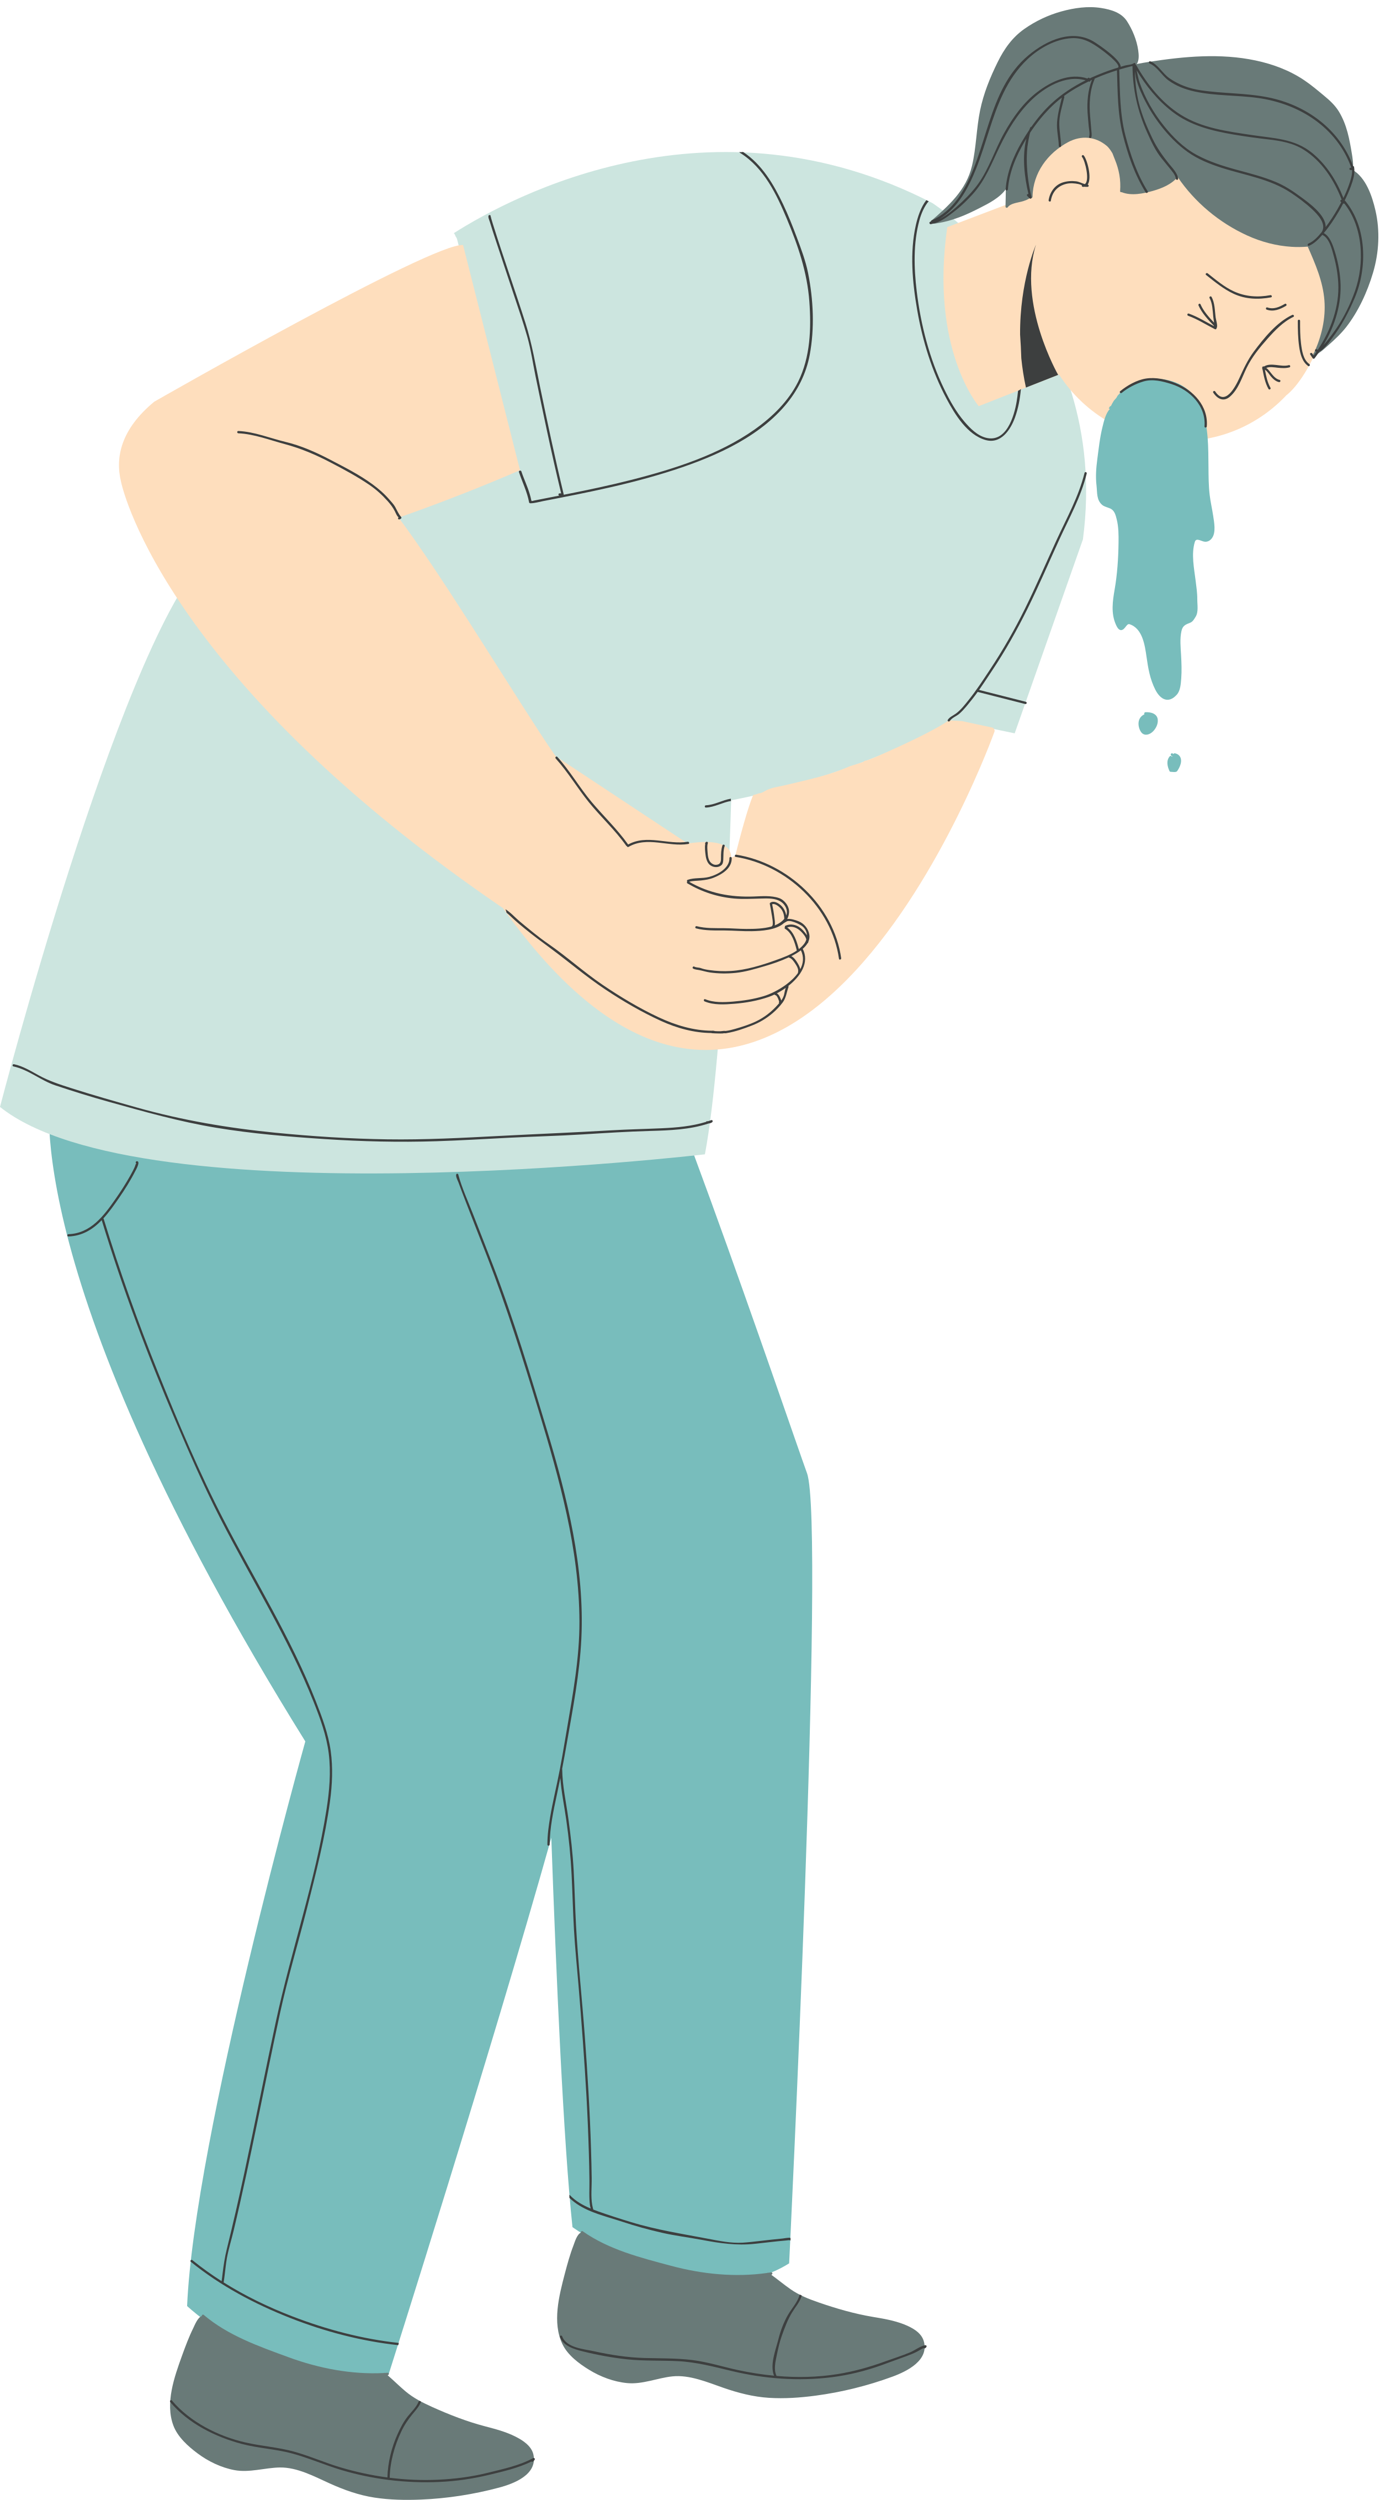
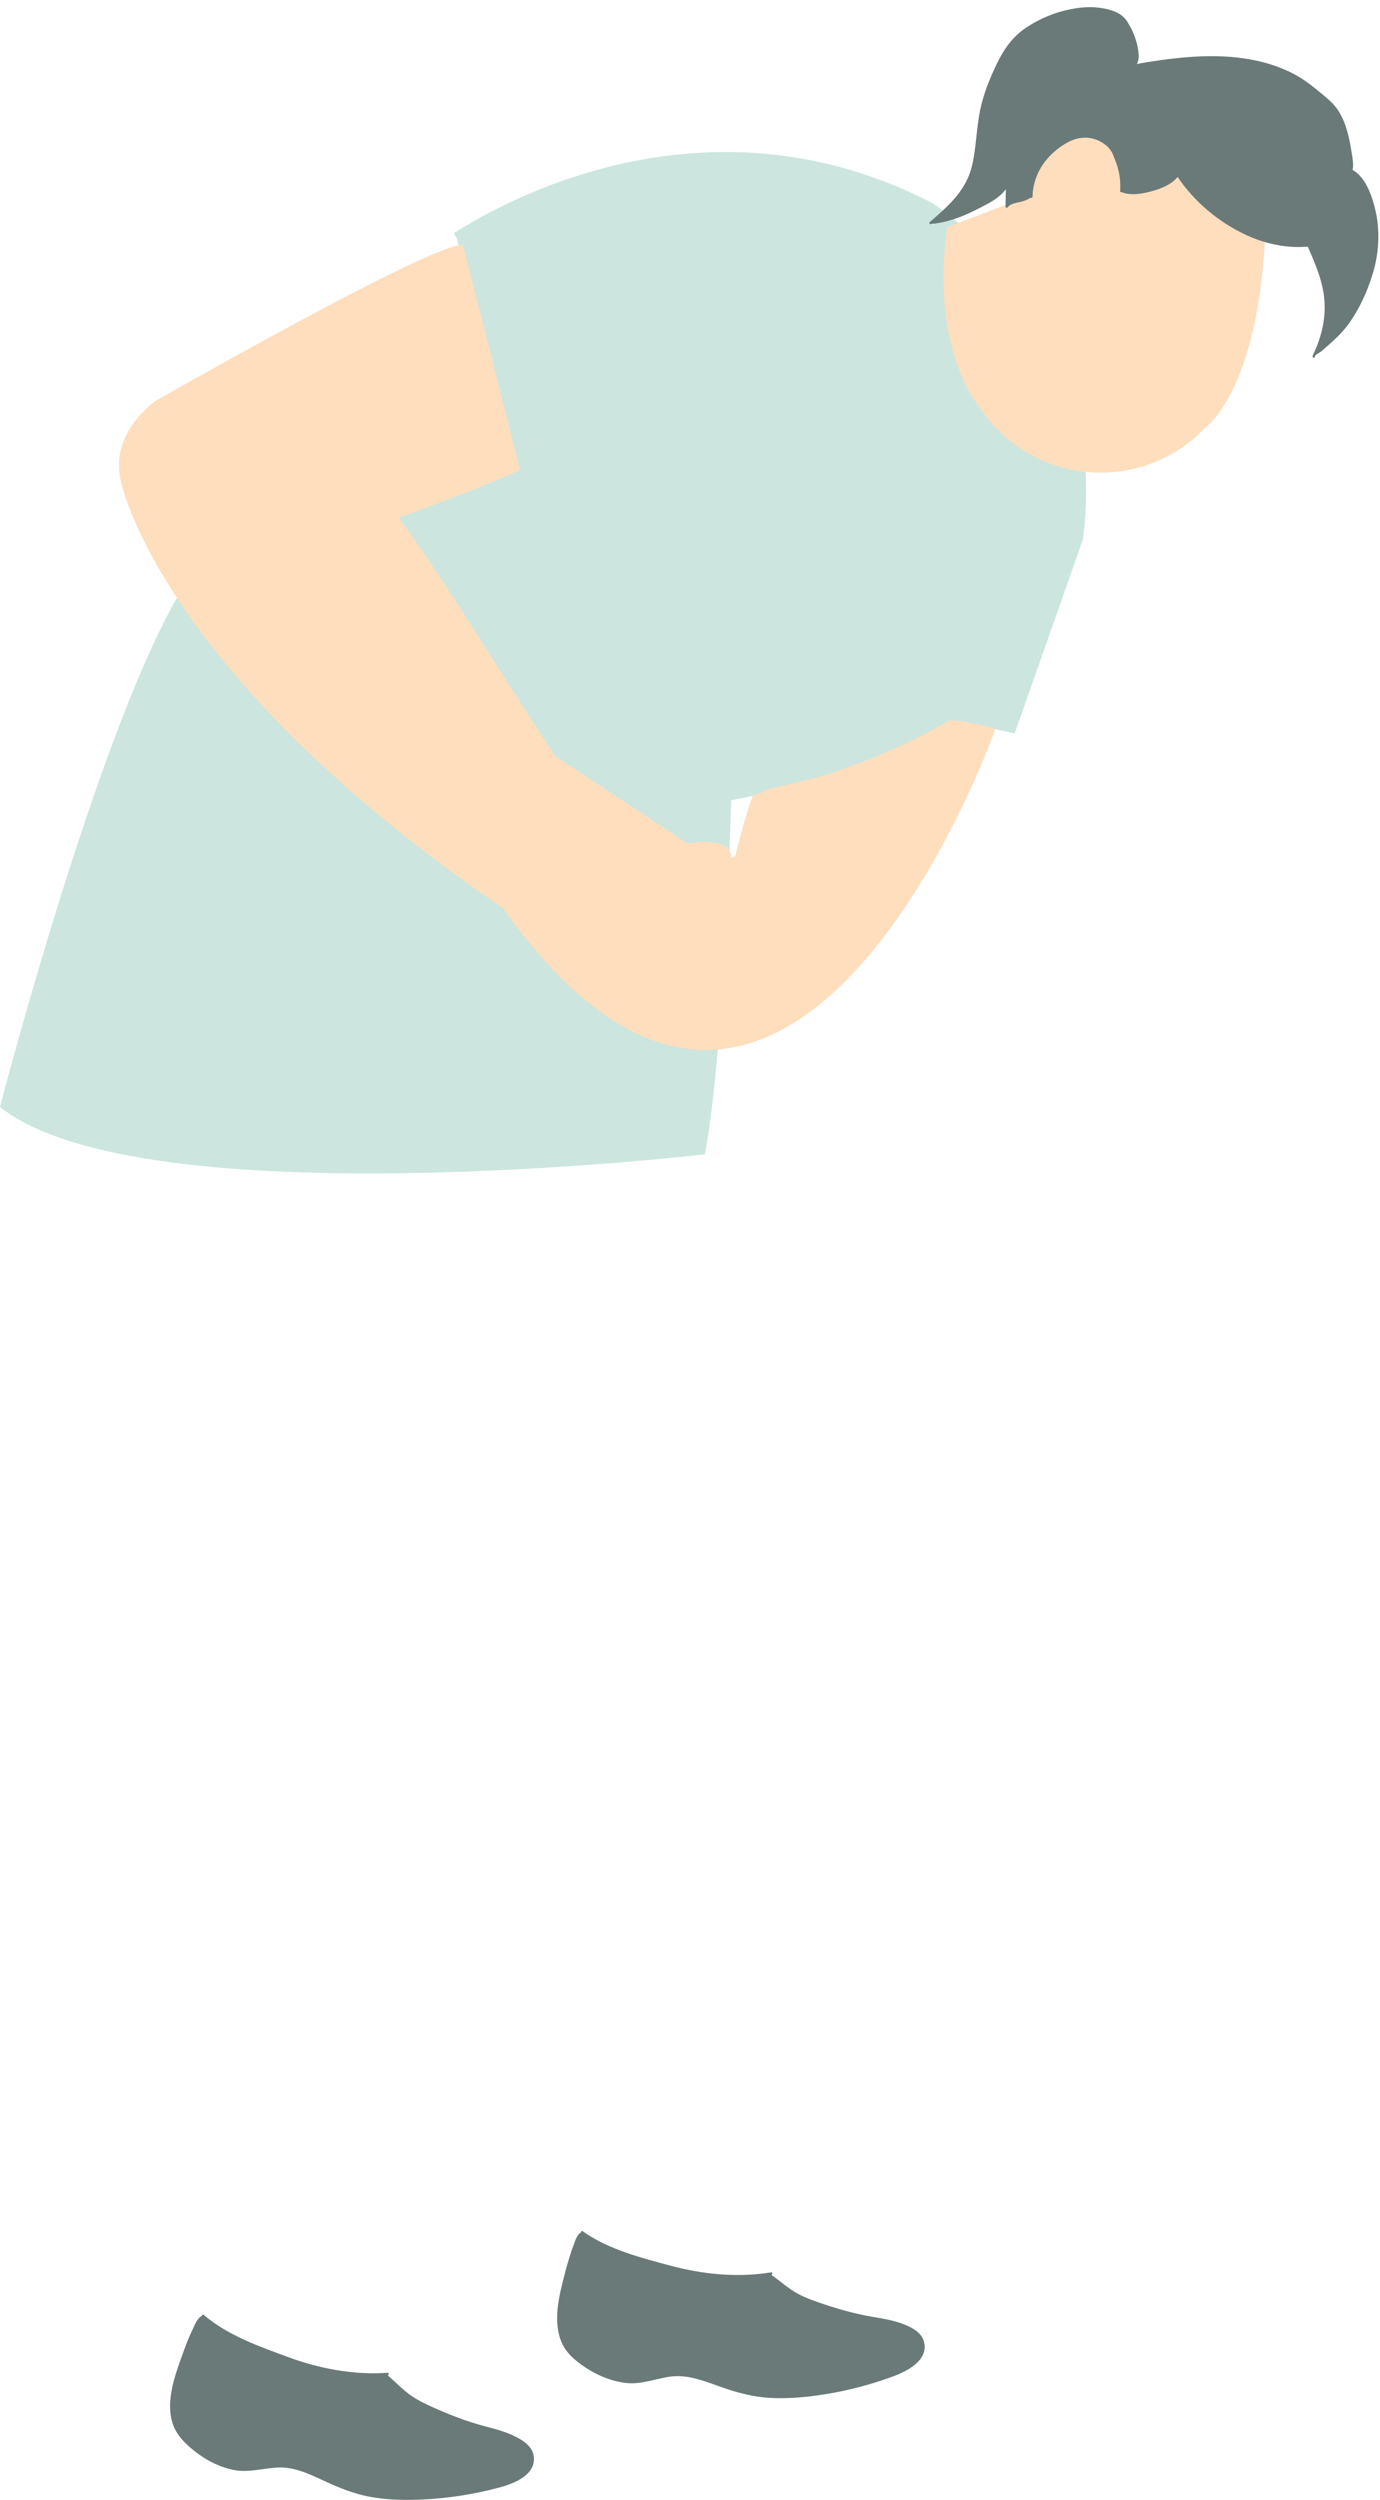
<svg xmlns="http://www.w3.org/2000/svg" height="490.2" preserveAspectRatio="xMidYMid meet" version="1.0" viewBox="0.0 -1.4 270.7 490.2" width="270.7" zoomAndPan="magnify">
  <g id="change1_1">
-     <path d="M154.798,442.381c-17.299,10.942-42.502-7.101-42.502-7.101c-1.773-16.759-3.204-49.508-4.15-76.346 C96.36,400.851,76.213,464.217,76.213,464.217c-19.926,4.771-39.51-13.463-39.51-13.463c1.391-32.913,23.187-110.709,23.187-110.709 C3.132,248.867,9.843,213.168,9.843,213.168l25.682-5.238c-3.876-6.57-6.207-10.587-6.207-10.587l39.67-18.092l43.255,0.34 c0,0,0,0,6.271,4.776s36.168,93.113,39.789,103.091C161.924,297.438,154.798,442.381,154.798,442.381z" fill="#78BDBC" />
-   </g>
+     </g>
  <g id="change2_1">
    <path d="M212.425,104.361l-13.383,38.028l-11.437-2.386c0,0-21.772,11.333-44.18,15.509 c0,0-1.333,49.185-5.151,69.42c0,0-110.535,12.954-138.274-9.293c0,0,22.913-88.306,39.817-107.189 c16.906-18.884,16.906-18.884,16.906-18.884l26.286-39.075c0.104,0.266,0.205,0.531,0.3,0.799c0.355,1.007,1.338,1.381,2.165,1.184 c0.998,0.407,2.343-0.356,2.467-1.548c0.055-0.045,0.103-0.097,0.151-0.148c0.104-0.014,0.208-0.036,0.309-0.067 c0.957,0.122,1.984-0.43,1.94-1.676c-0.042-1.186-0.368-2.31-0.66-3.451c-0.065-0.257-0.177-0.469-0.317-0.646 c-0.076-0.252-0.192-0.459-0.333-0.628c11.53-7.332,50.645-28.179,93.852-5.9C182.884,38.409,218.156,60.963,212.425,104.361z" fill="#CCE5DF" />
  </g>
  <g id="change3_1">
-     <path d="M195.062,142.089c0,0-40.429,113.261-96.419,34.56c-0.001,0-0.001-0.001-0.001-0.001 c-1.675-1.145-3.321-2.288-4.931-3.425C30.826,128.77,23.755,93.118,23.755,93.118l0,0c-1.18-4.767-0.095-10.301,6.494-15.75 c0,0,54.725-31.317,60.587-30.72l11.168,44.142c0,0-10.705,4.736-23.811,9.302c8.167,10.969,18.578,28.134,27.837,42.391 c0.971,1.493,1.96,2.955,2.95,4.374l25.916,17.136c2.88-0.447,5.618-0.458,7.167,0.413c0.931,0.523,1.387,1.31,1.36,2.349 c0.252-0.105,0.513-0.199,0.78-0.285c0.927-3.678,2.482-9.554,3.542-11.985c0.346-0.063,0.692-0.17,1.031-0.311 c0.373-0.027,0.764-0.151,1.161-0.402c1.165-0.74,2.647-0.885,3.974-1.196c1.713-0.401,3.428-0.801,5.134-1.228 c2.594-0.648,5.224-1.424,7.688-2.522c0.924-0.277,1.783-0.549,2.545-0.812c0.001,0,0.132-0.094,0.326-0.229 c0.546-0.108,1.079-0.286,1.57-0.542c-0.017,0.021-0.032,0.04-0.051,0.062c0,0,10.88-4.607,14.99-7.451c0,0,1.142,0.023,2.611,0.137 c2.004,0.427,4.004,0.868,6.011,1.284C195.043,141.507,195.178,141.777,195.062,142.089z M221.699,18.194 c-0.329,1.424-2.735,4.398-5.491,7.438c-7.676-4.571-12.994,5.339-12.994,5.339c-1.104,2.207-1.305,4.208-1.037,5.938l-16.358,6.222 c-3.455,23.961,6.168,35.106,6.168,35.106l15.752-6.202c5.056,7.841,13.86,13.036,23.885,13.036c8.186,0,15.556-3.465,20.74-9.004 l0.005,0.003c0,0,11.198-7.853,11.742-42.652S222.516,14.659,221.699,18.194z" fill="#FEDEBD" />
+     <path d="M195.062,142.089c0,0-40.429,113.261-96.419,34.56c-0.001,0-0.001-0.001-0.001-0.001 c-1.675-1.145-3.321-2.288-4.931-3.425C30.826,128.77,23.755,93.118,23.755,93.118l0,0c-1.18-4.767-0.095-10.301,6.494-15.75 c0,0,54.725-31.317,60.587-30.72l11.168,44.142c0,0-10.705,4.736-23.811,9.302c8.167,10.969,18.578,28.134,27.837,42.391 c0.971,1.493,1.96,2.955,2.95,4.374l25.916,17.136c2.88-0.447,5.618-0.458,7.167,0.413c0.931,0.523,1.387,1.31,1.36,2.349 c0.252-0.105,0.513-0.199,0.78-0.285c0.927-3.678,2.482-9.554,3.542-11.985c0.346-0.063,0.692-0.17,1.031-0.311 c0.373-0.027,0.764-0.151,1.161-0.402c1.165-0.74,2.647-0.885,3.974-1.196c1.713-0.401,3.428-0.801,5.134-1.228 c2.594-0.648,5.224-1.424,7.688-2.522c0.924-0.277,1.783-0.549,2.545-0.812c0.001,0,0.132-0.094,0.326-0.229 c0.546-0.108,1.079-0.286,1.57-0.542c-0.017,0.021-0.032,0.04-0.051,0.062c0,0,10.88-4.607,14.99-7.451c0,0,1.142,0.023,2.611,0.137 c2.004,0.427,4.004,0.868,6.011,1.284C195.043,141.507,195.178,141.777,195.062,142.089z M221.699,18.194 c-0.329,1.424-2.735,4.398-5.491,7.438c-7.676-4.571-12.994,5.339-12.994,5.339c-1.104,2.207-1.305,4.208-1.037,5.938l-16.358,6.222 c-3.455,23.961,6.168,35.106,6.168,35.106c5.056,7.841,13.86,13.036,23.885,13.036c8.186,0,15.556-3.465,20.74-9.004 l0.005,0.003c0,0,11.198-7.853,11.742-42.652S222.516,14.659,221.699,18.194z" fill="#FEDEBD" />
  </g>
  <g id="change1_2">
-     <path d="M227.109,139.725c0.084,0.908-0.452,1.91-1.148,2.477c-0.68,0.545-1.614,0.707-2.16-0.115 c-0.395-0.597-0.582-1.443-0.405-2.145c0.161-0.619,0.552-1.035,1.091-1.279c-0.016-0.03-0.026-0.062-0.031-0.094 c-0.03-0.165,0.068-0.321,0.251-0.327C225.739,138.202,227.001,138.502,227.109,139.725z M230.488,146.306 c-0.116-0.025-0.229,0.016-0.293,0.119c-0.005,0.005-0.009,0.016-0.016,0.021c-0.067-0.057-0.15-0.123-0.212-0.139 c-0.322-0.094-0.457,0.41-0.135,0.498c0.057,0.016,0.094,0.053,0.135,0.089c-0.031,0.026-0.063,0.047-0.088,0.073 c-0.005-0.005-0.01-0.016-0.017-0.021c-0.078-0.135-0.296-0.182-0.403-0.052c-0.734,0.842-0.476,1.984-0.044,2.909 c0.035,0.084,0.142,0.13,0.225,0.13c0.306,0,1.054,0.156,1.263-0.13c0.321-0.441,0.56-0.924,0.701-1.449 C231.863,147.397,231.496,146.519,230.488,146.306z M237.967,99.685c-0.201-1.335-0.509-2.649-0.674-3.995 c-0.221-1.834-0.226-3.699-0.239-5.549c-0.042-3.787,0.03-7.772-1.319-11.377c-2.584-6.895-12.136-7.727-16.528-2.559 c-0.092,0.219-0.222,0.425-0.396,0.604c-0.105,0.11-0.208,0.222-0.305,0.339c-0.222,0.344-0.426,0.705-0.606,1.09h-0.143 c-0.087,0.141-0.175,0.283-0.26,0.427c0.04,0.054,0.103,0.092,0.189,0.093c-0.004,0.021-0.004,0.041,0,0.058 c-0.831,0.878-1.169,2.503-1.414,3.465c-0.524,2.087-0.747,4.244-1.028,6.378c-0.228,1.709-0.358,3.444-0.15,5.164 c0.16,1.34-0.041,2.815,1.122,3.787c0.416,0.343,1.054,0.473,1.539,0.681c0.85,0.363,1.085,1.277,1.286,2.088 c0.391,1.517,0.391,3.143,0.37,4.696c-0.041,2.997-0.249,6.157-0.765,9.106c-0.394,2.292-0.737,4.636,0.225,6.842 c0.17,0.391,0.519,1.164,1.07,1.123c0.768-0.063,1.044-1.341,1.616-1.159c2.56,0.821,3.013,4.11,3.34,6.375 c0.325,2.281,0.669,4.369,1.72,6.452c0.996,1.975,2.618,2.812,4.243,0.972c0.698-0.785,0.77-2.156,0.848-3.143 c0.118-1.486,0.051-3.028-0.026-4.521c-0.085-1.6-0.276-3.21,0.072-4.795c0.245-1.105,0.857-1.284,1.735-1.637 c0.5-0.201,0.768-0.727,1.039-1.152c0.604-0.962,0.322-2.39,0.329-3.461c0.009-1.204-0.177-2.42-0.323-3.609 c-0.297-2.416-0.89-5.215-0.161-7.6c0.281-0.93,1.235-0.104,1.995-0.047c0.561,0.036,1.024-0.25,1.351-0.681 C238.581,103.004,238.154,100.962,237.967,99.685z" fill="#78BDBC" />
-   </g>
+     </g>
  <g id="change4_1">
    <path d="M104.64,479.903c0.81,3.879-3.766,5.651-6.715,6.442c-4.992,1.338-10.218,2.148-15.376,2.358 c-3.038,0.125-6.103,0.067-9.109-0.394c-3.1-0.479-5.937-1.5-8.782-2.782c-3.02-1.366-6.344-3.164-9.745-3.119 c-2.975,0.045-5.982,1.068-8.952,0.511c-2.595-0.494-5.097-1.701-7.208-3.276c-1.853-1.382-3.911-3.221-4.743-5.457 c-1.646-4.412,0.188-9.517,1.713-13.748c0.658-1.813,1.338-3.639,2.192-5.37c0.318-0.647,0.85-2.063,1.678-2.357 c-0.054-0.174,0.201-0.371,0.38-0.215c4.769,4.054,10.863,6.184,16.656,8.304c5.928,2.173,12.308,3.408,18.643,3.088 c0.063-0.041,0.144-0.055,0.22-0.015c0.188-0.009,0.375-0.021,0.563-0.036c0.192-0.013,0.3,0.256,0.157,0.38 c-0.054,0.05-0.108,0.091-0.161,0.118c1.181,1.015,2.277,2.124,3.471,3.125c1.606,1.352,3.343,2.221,5.245,3.081 c3.377,1.52,6.804,2.857,10.388,3.797c2.013,0.528,4.076,1.065,5.946,2.009C102.551,477.075,104.277,478.186,104.64,479.903z M177.344,454.35c-1.949-0.773-4.05-1.122-6.104-1.466c-3.655-0.612-7.187-1.636-10.688-2.848c-1.972-0.685-3.778-1.392-5.499-2.594 c-1.281-0.89-2.473-1.896-3.739-2.801c0.049-0.03,0.101-0.078,0.148-0.132c0.131-0.137,0.002-0.395-0.189-0.363 c-0.186,0.03-0.372,0.061-0.558,0.086c-0.079-0.033-0.159-0.012-0.218,0.033c-6.281,0.892-12.745,0.237-18.845-1.396 c-5.961-1.591-12.222-3.162-17.335-6.771c-0.194-0.139-0.43,0.08-0.361,0.249c-0.796,0.368-1.2,1.825-1.458,2.499 c-0.695,1.801-1.208,3.682-1.7,5.545c-1.137,4.352-2.505,9.601-0.468,13.848c1.03,2.15,3.245,3.797,5.214,5.007 c2.246,1.379,4.844,2.358,7.474,2.614c3.009,0.289,5.911-1.002,8.869-1.315c3.382-0.35,6.855,1.142,9.985,2.229 c2.949,1.021,5.867,1.781,8.998,1.978c3.034,0.19,6.094-0.028,9.106-0.427c5.12-0.675,10.25-1.95,15.104-3.733 c2.864-1.055,7.262-3.23,6.107-7.021C180.672,455.895,178.853,454.943,177.344,454.35z M269.803,39.844 c-0.646-2.798-1.864-6.439-4.504-7.951c0.309-0.713-0.048-2.708-0.096-3.016c-0.481-2.938-0.983-5.784-2.548-8.375 c-0.757-1.248-1.806-2.211-2.924-3.131c-1.281-1.065-2.548-2.133-3.931-3.063c-2.875-1.927-6.122-3.131-9.492-3.849 c-6.88-1.459-14.021-0.804-20.905,0.271c-0.808,0.125-1.613,0.264-2.417,0.428c0.502-0.732,0.4-1.869,0.28-2.721 c-0.285-1.984-1.119-4.011-2.201-5.684c-1.108-1.699-3.127-2.273-5.044-2.581c-2.608-0.419-5.315-0.024-7.84,0.674 c-2.583,0.718-5.067,1.894-7.255,3.435c-2.374,1.67-3.959,3.925-5.23,6.507c-1.492,3.029-2.754,6.122-3.438,9.435 c-0.742,3.603-0.742,7.302-1.591,10.891c-1.137,4.835-4.646,7.874-8.234,10.996c-0.016,0.009-0.035,0.023-0.049,0.039v0.004 c-0.111,0.092-0.096,0.213-0.025,0.299c0.011,0.014,0.021,0.028,0.03,0.039c0.066,0.081,0.172,0.116,0.283,0.039 c0.25-0.174,0.482-0.053,0.737-0.092c0.545-0.077,1.083-0.183,1.623-0.293c1.127-0.241,2.222-0.607,3.3-1.007 c1.354-0.51,2.668-1.16,3.954-1.812c1.651-0.833,3.854-1.97,5.019-3.636c-0.024,1.089-0.028,2.183-0.063,3.261 c0,0.028,0.006,0.058,0.011,0.082c-0.105,0.241,0.273,0.438,0.438,0.197c0.516-0.756,1.881-0.876,2.702-1.102 c0.61-0.169,1.242-0.372,1.737-0.771c0.136,0.12,0.405,0.058,0.41-0.174c0.082-4.671,2.968-8.572,7.004-10.725 c2.533-1.344,5.307-1.123,7.519,0.713c0.48,0.399,0.838,0.958,1.165,1.503c0.179,0.453,0.327,0.872,0.462,1.188 c0.833,2.01,1.194,4.013,1.031,6.199c-0.016,0.192,0.167,0.264,0.313,0.217c0.01,0.005,0.016,0.009,0.023,0.014 c1.89,0.751,4.214,0.266,6.094-0.264c1.724-0.486,3.688-1.287,4.85-2.732c3.371,4.98,8.198,8.993,13.665,11.483 c2.74,1.247,5.684,2.023,8.689,2.215c1,0.063,2.084,0.058,3.173-0.039c1.488,3.406,2.973,6.777,3.267,10.529 c0.282,3.568-0.556,7.09-2.044,10.312c-0.1,0.054-0.14,0.164-0.12,0.26c0,0.005,0,0.005,0,0.005 c-0.047,0.105-0.102,0.207-0.148,0.308c-0.136,0.274,0.279,0.52,0.414,0.241c0.071-0.149,0.146-0.305,0.216-0.458 c0.915-0.43,1.711-1.214,2.452-1.864c1.237-1.089,2.446-2.216,3.469-3.512c2.417-3.082,4.193-6.964,5.303-10.712 C270.506,48.11,270.732,43.871,269.803,39.844z" fill="#697A78" />
  </g>
  <g id="change5_1">
-     <path d="M236.722,82.214c-0.024,0.287-0.472,0.289-0.447,0c0.324-4.03-2.869-7.171-6.49-8.313 c-1.751-0.55-3.689-1.048-5.502-0.504c-1.498,0.45-3.034,1.232-4.243,2.232c-0.222,0.184-0.539-0.131-0.317-0.315 c1.377-1.139,3.282-2.22,5.075-2.492c1.936-0.294,3.992,0.171,5.793,0.892C234.088,75.112,237.042,78.22,236.722,82.214z M233.186,60.084c-0.274-0.097-0.39,0.335-0.119,0.432c1.838,0.653,3.509,1.747,5.244,2.625c0.189,0.097,0.346-0.064,0.325-0.223 c0.003-0.002,0.007-0.002,0.01-0.004c0.295-0.334-0.145-1.715-0.19-2.087c-0.162-1.296-0.151-2.849-0.802-4.01 c-0.141-0.253-0.528-0.027-0.387,0.226c0.577,1.027,0.601,2.456,0.722,3.616c0.034,0.34,0.085,0.681,0.135,1.02 c0.007,0.062,0.015,0.122,0.024,0.183c-1.021-1.063-2.094-2.287-2.662-3.601c-0.113-0.263-0.498-0.036-0.387,0.227 c0.639,1.475,1.917,2.854,3.043,4.01c-0.011,0.013-0.019,0.026-0.029,0.038C236.493,61.682,234.912,60.698,233.186,60.084z M249.2,56.472c-2.482,0.464-4.903,0.304-7.211-0.761c-1.88-0.868-3.48-2.246-5.094-3.517c-0.223-0.176-0.542,0.139-0.315,0.316 c1.73,1.364,3.43,2.778,5.442,3.707c2.311,1.066,4.829,1.147,7.297,0.685C249.604,56.851,249.482,56.419,249.2,56.472z M248.479,59.312c1.354,0.47,2.609-0.057,3.784-0.746c0.248-0.145,0.023-0.532-0.225-0.386c-1.072,0.628-2.198,1.132-3.44,0.7 C248.325,58.786,248.208,59.218,248.479,59.312z M252.814,70.198c-1.537,0.43-3.469-0.613-4.87,0.265c0,0-0.002,0-0.002,0.001 c-0.141-0.085-0.385,0.033-0.343,0.251c0.006,0.027,0.011,0.054,0.016,0.081c-0.04,0.083-0.016,0.183,0.049,0.25 c0.253,1.314,0.498,2.636,1.163,3.816c0.141,0.251,0.527,0.026,0.387-0.226c-0.616-1.09-0.854-2.318-1.086-3.535 c0.391,0.173,0.972,1.069,1.124,1.249c0.436,0.516,0.954,1.023,1.635,1.169c0.282,0.059,0.401-0.372,0.118-0.432 c-0.898-0.19-1.47-1.098-2.019-1.761c-0.161-0.197-0.368-0.44-0.605-0.583c0.69-0.293,1.583-0.11,2.293-0.038 c0.759,0.077,1.517,0.13,2.259-0.077C253.21,70.553,253.093,70.121,252.814,70.198z M212.574,29.076 c-0.193-0.216-0.509,0.102-0.316,0.316c0.576,0.65,1.58,4.66,0.534,5.31c-0.552-0.159-1.135-0.48-1.676-0.547 c-0.872-0.106-1.711-0.06-2.553,0.19c-1.622,0.482-2.604,1.882-2.867,3.499c-0.045,0.281,0.387,0.402,0.434,0.119 c0.278-1.724,1.319-2.899,3.024-3.313c0.789-0.191,1.633-0.121,2.418,0.041c0.219,0.044,0.433,0.13,0.646,0.219 c-0.052,0.129,0.015,0.316,0.197,0.328c0.137,0.007,0.258-0.005,0.369-0.032c0.031,0.018,0.066,0.032,0.113,0.032 c0.145,0,0.293,0,0.439,0c0.278,0,0.284-0.414,0.027-0.442C214.248,33.511,213.251,29.837,212.574,29.076z M265.751,56.989 c-1.21,2.858-2.604,5.503-4.48,7.97c-0.295,0.385-1.507,2.181-2.47,2.586c-0.296,0.441-0.601,0.875-0.918,1.296 c-0.106,0.141-0.28,0.144-0.388,0c-0.174-0.237-0.305-0.485-0.481-0.723c-0.172-0.232,0.218-0.456,0.387-0.226 c0.108,0.146,0.203,0.296,0.298,0.446c0.183-0.248,0.36-0.499,0.536-0.753c-0.078-0.031-0.154-0.073-0.222-0.145 c-0.199-0.207,0.114-0.524,0.316-0.316c0.046,0.048,0.11,0.058,0.188,0.041c2.556-3.859,4.253-8.468,3.991-13.127 c-0.096-1.731-0.395-3.477-0.852-5.149c-0.355-1.3-0.877-3.62-2.276-4.237c-0.732,0.842-1.556,1.703-2.597,2.135 c-0.266,0.111-0.381-0.322-0.118-0.431c1.044-0.434,1.9-1.392,2.622-2.274c0.973-1.61-0.831-3.457-1.932-4.486 c-1.261-1.18-2.654-2.206-4.086-3.166c-4.081-2.739-8.99-3.447-13.586-4.917c-2.356-0.753-4.718-1.689-6.742-3.142 c-1.994-1.431-3.694-3.176-5.202-5.107c-1.604-2.054-2.961-4.358-3.996-6.75c-0.395-0.91-0.728-1.814-0.937-2.782 c-0.036-0.167-0.096-0.639-0.19-1.105c0.067,2.114,0.286,4.222,0.812,6.277c0.612,2.385,1.56,4.624,2.628,6.836 c0.895,1.851,1.969,3.377,3.247,4.965c0.658,0.819,1.695,1.841,1.799,2.94c0.026,0.288-0.421,0.285-0.449,0 c-0.072-0.774-0.861-1.612-1.317-2.189c-0.495-0.623-1.011-1.229-1.509-1.848c-1.206-1.504-2.016-3.289-2.802-5.039 c-1.89-4.208-2.826-8.413-2.874-13.019c-0.121,0.024-0.244,0.043-0.356,0.072c-0.751,0.191-1.496,0.392-2.236,0.619h-0.001 c-0.004,0.002-0.008,0.005-0.011,0.008c0.151,4.361,0.109,8.679,1.217,12.938c0.989,3.802,2.273,7.566,4.367,10.916 c0.153,0.245-0.233,0.469-0.387,0.226c-2.171-3.477-3.52-7.423-4.505-11.382c-1.025-4.135-0.992-8.334-1.137-12.561 c-1.367,0.431-2.723,0.912-4.037,1.483c-0.121,0.052-0.239,0.108-0.359,0.161c0.009,0.045,0.011,0.092-0.012,0.142 c-0.946,2.22-1.06,4.795-0.859,7.176c0.075,0.887,0.163,1.773,0.226,2.66c0.033,0.462,0.154,1.053,0.015,1.509 c-0.083,0.274-0.516,0.157-0.43-0.12c0.182-0.599-0.037-1.49-0.089-2.1c-0.072-0.853-0.162-1.704-0.216-2.558 c-0.137-2.149,0.061-4.454,0.848-6.477c-0.092,0.041-0.185,0.084-0.275,0.126c-0.011,0.136-0.121,0.269-0.271,0.208 c-0.03-0.013-0.06-0.022-0.09-0.034c-1.694,0.813-3.339,1.751-4.853,2.866c0.061,0.049,0.101,0.124,0.077,0.22 c-0.391,1.709-1.011,3.493-0.987,5.262c0.019,1.446,0.32,2.869,0.354,4.312c0.008,0.289-0.441,0.288-0.447,0 c-0.036-1.549-0.458-3.097-0.345-4.649c0.119-1.648,0.572-3.239,0.946-4.84c-0.41,0.317-0.814,0.642-1.202,0.989 c-1.657,1.482-3.143,3.198-4.438,5.031c-0.012,0.049-0.039,0.091-0.088,0.125c-0.171,0.243-0.338,0.486-0.5,0.732 c-0.273,0.934-0.498,2.505-0.524,2.729c-0.116,1.089-0.159,2.185-0.121,3.28c0.082,2.245,0.377,4.479,0.932,6.657 c0.055,0.215-0.213,0.377-0.374,0.218c-0.16-0.161-0.32-0.321-0.481-0.482c-0.179-0.18,0.045-0.446,0.241-0.366 c-0.799-3.396-1.278-7.404-0.407-10.875c-0.119,0.196-0.24,0.391-0.354,0.587c-1.667,2.876-3.025,6.022-3.271,9.372 c-0.022,0.286-0.468,0.289-0.447,0c0.242-3.284,1.503-6.443,3.143-9.271c0.464-0.799,0.961-1.591,1.484-2.369 c0.07-0.171,0.141-0.346,0.22-0.513c0.031-0.067,0.12-0.113,0.193-0.111c0.003,0.001,0.008,0.001,0.012,0.001 c1.171-1.666,2.486-3.242,3.964-4.604c1.981-1.831,4.257-3.317,6.672-4.512c-3.921-1.154-8.15,1.392-10.861,4.096 c-2.533,2.528-4.394,5.61-5.946,8.813c-1.621,3.328-2.851,6.684-5.387,9.467c-0.476,0.518-0.966,1.023-1.473,1.512 c-0.098,0.094-0.202,0.192-0.3,0.282c-0.639,0.604-1.31,1.172-2.008,1.708c-1.293,0.994-2.702,2.072-4.362,2.3 c-0.28,0.036-0.402-0.393-0.116-0.435c0.059-0.008,0.116-0.017,0.175-0.031c-0.05-0.094-0.037-0.21,0.094-0.263 c2.075-0.882,3.763-2.39,5.077-4.194c0.085-0.116,0.166-0.232,0.246-0.348c0.104-0.148,0.201-0.295,0.3-0.447 c5.486-8.505,5.159-20.504,13.329-27.349c3.591-3.012,8.825-5.378,13.162-2.492c0.625,0.416,4.925,3.236,4.957,4.72 c0.297-0.087,0.594-0.175,0.89-0.254c0.294-0.08,0.916-0.13,1.33-0.266c0.037-0.043,0.093-0.07,0.163-0.066 c0.061-0.028,0.114-0.062,0.154-0.098c0.191-0.179,0.467,0.065,0.355,0.261c0.06,0.006,0.116,0.037,0.155,0.105 c2.152,3.786,4.985,7.37,8.712,9.716c4.188,2.638,9.149,3.261,13.952,3.988c4.244,0.643,8.407,0.673,11.877,3.542 c2.821,2.333,4.762,5.427,6.099,8.797c0.386-0.784,0.736-1.584,1.027-2.406c0.338-0.947,0.724-2.033,0.681-3.073 c-0.105,0-0.211,0-0.317,0c-0.287,0-0.287-0.447,0-0.447c0.054,0,0.108,0,0.162,0c-2.846-7.923-10.186-12.551-18.317-13.683 c-4.094-0.57-8.333-0.385-12.378-1.26c-1.866-0.403-3.682-1.08-5.228-2.227c-1.261-0.936-2.164-2.65-3.633-3.262 c-0.263-0.109-0.146-0.542,0.119-0.432c1.561,0.649,2.388,2.361,3.74,3.306c1.852,1.293,3.923,2.035,6.149,2.368 c4.377,0.657,8.837,0.516,13.191,1.382c7.509,1.496,14.01,6.225,16.707,13.489c0.085,0.002,0.163,0.049,0.185,0.161 c0.233,1.261-0.197,2.625-0.63,3.796c-0.351,0.949-0.762,1.875-1.211,2.783c0.033,0.011,0.068,0.028,0.098,0.064 C268.126,43.108,268.255,51.085,265.751,56.989z M218.469,12.119c0.292-0.095,0.584-0.186,0.876-0.274 c0.55-0.686-3-3.294-3.362-3.557c-1.768-1.28-3.441-2.327-5.759-2.205c-3.189,0.169-6.365,1.959-8.665,4.125 c-2.005,1.883-3.548,4.187-4.742,6.656c-2.286,4.729-3.382,9.87-5.315,14.729c-0.804,2.022-1.776,4.103-3.055,5.932 c-0.077,0.116-0.158,0.232-0.243,0.344c-1.068,1.459-2.343,2.738-3.905,3.66c1.262-0.609,2.443-1.567,3.395-2.421 c0.322-0.285,0.646-0.58,0.96-0.876c0.102-0.093,0.2-0.187,0.299-0.291c1.074-1.021,2.085-2.112,2.944-3.319 c2.16-3.039,3.261-6.68,5.068-9.924c1.691-3.029,3.749-5.956,6.541-8.075c2.745-2.09,6.379-3.79,9.824-2.618 c0.053-0.165,0.305-0.254,0.403-0.058c0.005,0.01,0.009,0.021,0.016,0.031c0.148-0.069,0.297-0.142,0.446-0.208 C215.592,13.148,217.015,12.589,218.469,12.119z M260.04,43.122c0.856-1.13,1.638-2.32,2.34-3.551 c0.249-0.436,0.489-0.879,0.724-1.325c-0.032-0.029-0.068-0.062-0.113-0.104c-0.177-0.161,0.009-0.399,0.198-0.371 c-1.5-3.869-3.872-7.561-7.437-9.807c-2.113-1.333-4.525-1.751-6.97-2.032c-2.244-0.259-4.479-0.558-6.705-0.938 c-4.378-0.747-8.586-1.761-12.157-4.529c-2.846-2.205-5.115-5.004-6.957-8.076c0.195,0.803,0.312,1.636,0.585,2.417 c1.052,3.008,2.74,5.941,4.73,8.429c1.787,2.233,3.878,4.334,6.412,5.711c2.483,1.35,5.144,2.195,7.861,2.935 c2.604,0.709,5.229,1.365,7.723,2.41c1.722,0.721,3.277,1.737,4.774,2.839C256.58,38.257,260.115,40.72,260.04,43.122z M265.796,55.656c1.903-5.414,1.618-12.495-2.086-17.145c-0.044,0.021-0.093,0.029-0.14,0.01c-0.033-0.014-0.062-0.026-0.088-0.038 c-0.271,0.522-0.553,1.039-0.851,1.546c-0.874,1.482-1.83,2.935-2.942,4.255c-0.004,0.007-0.006,0.013-0.01,0.02 c1.185,0.64,1.739,2.273,2.114,3.464c0.601,1.902,1.004,3.91,1.142,5.904c0.301,4.425-1.07,8.808-3.325,12.598 c1.049-1.146,2.349-3.006,2.525-3.264C263.662,60.776,264.901,58.201,265.796,55.656z M255.206,65.944 c-0.184-1.47-0.182-2.961-0.182-4.439c0-0.289-0.447-0.289-0.447,0c0,1.699,0.027,3.394,0.269,5.079 c0.194,1.359,0.576,2.952,1.767,3.783c0.238,0.165,0.462-0.223,0.226-0.387C255.619,69.129,255.378,67.306,255.206,65.944z M253.483,60.348c-3.054,1.444-5.566,4.559-7.546,7.208c-1.187,1.589-1.996,3.365-2.815,5.159c-0.8,1.753-2.806,5.599-4.747,2.643 c-0.157-0.239-0.544-0.015-0.385,0.226c0.803,1.223,2.024,1.875,3.275,0.784c1.668-1.454,2.324-3.693,3.266-5.628 c1.041-2.139,2.538-3.958,4.108-5.728c1.44-1.623,3.082-3.338,5.069-4.278C253.969,60.611,253.742,60.225,253.483,60.348z M200.101,64.202c0.11,1.547,0.192,3.095,0.238,4.643c0.184,1.847,0.477,3.768,0.91,5.745l6.316-2.486c0,0-8.016-13.971-4.352-25.53 C203.214,46.573,200.033,53.74,200.101,64.202z M97.202,45.588c1.165,3.555,2.359,7.1,3.537,10.65 c0.925,2.785,1.895,5.567,2.693,8.391c0.717,2.538,1.099,5.207,1.63,7.792c0.73,3.552,1.469,7.104,2.23,10.651 c0.88,4.1,1.8,8.189,2.782,12.266c-0.106,0-0.209,0-0.315,0c-0.268,0-0.284,0.386-0.05,0.438c-1.267,0.248-2.534,0.496-3.8,0.744 c-0.387,0.075-0.774,0.152-1.161,0.228c-0.373,0.073-0.485,0.216-0.549-0.142c-0.069-0.381-0.18-0.757-0.289-1.132 c-0.438-1.509-1.143-2.949-1.637-4.444c-0.091-0.276-0.573-0.159-0.481,0.119c0.66,1.994,1.624,3.899,1.996,5.964 c0.017,0.098,0.139,0.165,0.24,0.165c0.831,0,1.68-0.262,2.489-0.42c1.07-0.208,2.14-0.416,3.209-0.625 c2.227-0.436,4.45-0.88,6.667-1.352c4.799-1.02,9.565-2.179,14.229-3.622c8.598-2.661,17.656-6.466,23.331-13.092 c2.519-2.94,4.196-6.325,4.881-9.984c0.978-5.225,0.72-10.827-0.317-16.025c-0.483-2.421-1.36-4.729-2.23-7.054 c-0.818-2.18-1.675-4.353-2.683-6.468c-1.801-3.781-4.085-7.779-7.871-10.262c-0.061,0.031-0.131,0.054-0.219,0.054h-0.57 c0.106,0.025,0.183,0.077,0.235,0.147c4.72,2.937,7.2,8.255,9.152,12.902c2.226,5.296,4.015,10.564,4.43,16.245 c0.382,5.236,0.214,10.871-2.204,15.734c-1.867,3.752-4.997,6.861-8.57,9.381c-6.969,4.912-15.656,7.687-24.087,9.841 c-4.128,1.054-8.308,1.935-12.497,2.768c-0.277,0.055-0.553,0.108-0.829,0.163c0.006-0.034,0.006-0.068-0.003-0.104 c-1.688-6.99-3.183-14.025-4.639-21.068c-0.864-4.182-1.553-8.397-2.85-12.469c-2.075-6.52-4.381-12.967-6.416-19.5 c-0.107-0.343-0.212-0.688-0.31-1.035c-0.106-0.379,0.013-0.379-0.204-0.257c0.251-0.142,0.025-0.527-0.227-0.385 c-0.321,0.182,0.079,1.039,0.146,1.263C96.427,43.237,96.816,44.413,97.202,45.588z M212.743,91.327 c-1.166,4.7-3.515,8.874-5.52,13.239c-2.056,4.479-3.997,9-6.181,13.419c-2.029,4.11-4.312,8.089-6.846,11.909 c-1.334,2.012-2.646,4.042-4.161,5.925c-0.752,0.936-1.567,2.003-2.547,2.711c-0.553,0.399-1.178,0.625-1.567,1.21 c-0.16,0.241,0.227,0.465,0.387,0.227c0.436-0.657,1.321-0.934,1.902-1.446c0.893-0.788,1.655-1.78,2.399-2.705 c0.406-0.504,0.793-1.022,1.17-1.548c3.115,0.781,6.225,1.579,9.337,2.372c0.278,0.071,0.398-0.361,0.119-0.432 c-3.061-0.778-6.118-1.563-9.182-2.332c0.869-1.233,1.691-2.502,2.529-3.756c2.624-3.92,4.935-8.04,7.023-12.268 c2.188-4.429,4.123-8.965,6.184-13.453c1.963-4.273,4.241-8.348,5.382-12.953C213.243,91.166,212.813,91.047,212.743,91.327z M193.283,84.863c3.022,0.882,4.937-1.952,5.818-4.41c0.636-1.775,0.989-3.66,1.157-5.582c-0.136,0.133-0.297,0.243-0.488,0.32 c-0.025,0.015-0.045,0.032-0.071,0.045c-0.069,0.691-0.153,1.381-0.268,2.067c-0.494,2.952-2.026,8.146-6.029,7.128 c-1.716-0.436-3.105-1.854-4.217-3.15c-1.632-1.904-2.878-4.139-3.969-6.385c-2.899-5.968-4.596-12.602-5.391-19.169 c-0.554-4.585-0.695-9.469,0.532-13.961c0.343-1.259,0.936-2.689,1.822-3.726c-0.172-0.042-0.331-0.112-0.469-0.202 c-1.086,1.383-1.699,3.34-2.04,4.819c-1.246,5.425-0.696,11.289,0.243,16.713c1.046,6.042,2.897,12.063,5.798,17.483 C187.334,79.886,189.745,83.831,193.283,84.863z M122.838,164.423c0.038,0.052,0.085,0.077,0.134,0.09 c0.039,0.125,0.175,0.226,0.322,0.139c3.669-2.141,7.843,0.066,11.728-0.573c0.284-0.046,0.163-0.478-0.119-0.432 c-3.898,0.642-7.984-1.504-11.687,0.539c-2.127-3.001-4.811-5.537-7.171-8.344c-2.384-2.836-4.232-6.088-6.725-8.839 c-0.193-0.214-0.509,0.104-0.316,0.317c2.401,2.651,4.23,5.759,6.475,8.537C117.85,158.787,120.658,161.339,122.838,164.423z M157.459,184.643c1.375,2.693-0.439,5.395-2.823,7.273c0.042,0.054,0.066,0.123,0.041,0.192c-0.393,1.078-0.454,2.113-1.149,3.054 c-0.563,0.759-1.265,1.492-1.983,2.103c-1.235,1.045-2.552,1.834-4.062,2.417c-1.595,0.614-3.211,1.197-4.904,1.474 c-0.024,0.004-0.048,0.004-0.071,0.007c-0.046,0.037-0.108,0.055-0.186,0.032c-0.018-0.005-0.041-0.005-0.064-0.006 c-0.09,0.006-0.18,0.007-0.271,0.007c-0.108,0.016-0.218,0.035-0.299,0.039c-0.272,0.013-0.539,0.001-0.81-0.002 c-0.408-0.004-0.81-0.024-1.216-0.048c-0.044-0.002-0.079-0.018-0.109-0.036c-3.421-0.035-6.748-0.942-9.875-2.367 c-3.796-1.729-7.506-3.889-10.976-6.204c-3.729-2.483-7.133-5.397-10.731-8.06c-1.696-1.256-3.389-2.488-5.018-3.832 c-0.777-0.641-1.558-1.273-2.294-1.962c-0.412-0.387-0.829-0.797-1.284-1.15c-0.051-0.209-0.128-0.406-0.188-0.619 c-0.01-0.034-0.026-0.061-0.042-0.086c1.048,0.654,1.895,1.643,2.835,2.424c1.802,1.5,3.609,3.01,5.54,4.345 c3.68,2.544,7.008,5.57,10.719,8.083c3.465,2.347,7.172,4.574,10.967,6.345c3.341,1.56,6.842,2.622,10.509,2.635 c0.006-0.004,0.01-0.009,0.018-0.013c0.051,0.002,0.103,0.002,0.156-0.002c0.001,0,0.006,0.001,0.022,0.004 c-0.034,0.007-0.016,0.009,0.049,0.008c0.005,0.001,0.008,0.001,0.015,0.004c0.111,0.021,0.222,0.047,0.332,0.072 c0.321,0.017,0.641,0.03,0.96,0.026c0.042,0,0.083-0.006,0.124-0.01c0.003,0,0.005,0,0.008,0c0.018-0.004,0.033-0.012,0.052-0.017 c0.002,0.004,0.002,0.009,0.005,0.013c0.291-0.03,0.604-0.087,0.885-0.038c0.663-0.083,1.321-0.252,1.922-0.427 c1.355-0.395,2.763-0.841,4.04-1.451c1.677-0.799,3.132-1.957,4.349-3.358c0.062-0.07,0.121-0.138,0.181-0.209 c-0.06-0.085-0.062-0.205,0.008-0.277c-0.001-0.01-0.003-0.018-0.005-0.032c-0.016-0.059-0.028-0.12-0.049-0.179 c-0.045-0.142-0.096-0.283-0.157-0.417c-0.087-0.191-0.278-0.641-0.518-0.671c-0.088-0.011-0.146-0.065-0.179-0.13 c-0.395,0.187-0.777,0.347-1.141,0.473c-2.16,0.748-4.467,1.162-6.743,1.343c-1.888,0.152-4.045,0.289-5.835-0.464 c-0.261-0.111-0.146-0.544,0.12-0.432c1.662,0.701,3.665,0.613,5.427,0.472c2.028-0.163,4.073-0.479,6.023-1.065 c1.275-0.382,2.931-1.177,4.383-2.242c0.021-0.024,0.045-0.042,0.073-0.054c0.893-0.664,1.703-1.43,2.294-2.265 c-0.008-0.034-0.011-0.072,0.003-0.113c0.178-0.561-0.244-1.261-0.541-1.709c-0.269-0.403-0.653-0.997-1.148-1.148 c-0.055-0.017-0.09-0.049-0.115-0.088c-0.028,0.013-0.06,0.029-0.086,0.041c-1.501,0.688-3.067,1.233-4.65,1.692 c-1.853,0.537-3.803,1.135-5.728,1.322c-1.654,0.161-3.353,0.152-5-0.086c-0.717-0.103-1.39-0.326-2.094-0.463 c-0.397-0.078-0.848-0.095-1.207-0.295c-0.253-0.141-0.027-0.527,0.224-0.387c0.388,0.215,0.886,0.147,1.296,0.298 c0.504,0.186,1.048,0.293,1.579,0.369c1.418,0.207,2.869,0.277,4.3,0.188c2.944-0.181,6.004-1.111,8.771-2.107 c1.332-0.479,2.903-1.037,4.167-1.898l0,0c-0.041-0.056-0.053-0.114-0.043-0.17c-0.372-1.442-0.917-3.302-2.25-4.085 c-0.146-0.086-0.128-0.254-0.035-0.35c-0.044-0.092-0.032-0.205,0.09-0.26c1.264-0.566,2.588-0.07,3.485,0.937 c0.236,0.264,0.52,0.59,0.732,0.945c-0.019-0.656-0.305-1.298-0.899-1.783c-0.449-0.368-2.589-1.461-3.197-0.854 c-0.142,0.046-0.262,0.121-0.356,0.219c-0.009-0.004-0.015-0.012-0.022-0.016c-1.53,1.423-4.512,1.582-6.376,1.617 c-1.766,0.033-3.522-0.128-5.285-0.138c-1.875-0.009-3.775,0.068-5.605-0.408c-0.278-0.072-0.16-0.504,0.118-0.432 c1.797,0.468,3.648,0.37,5.487,0.393c1.423,0.018,2.842,0.144,4.266,0.146c1.641,0.002,3.345-0.04,4.938-0.477 c0.016-0.036,0.042-0.071,0.089-0.095c0.362-0.196-0.043-2.104-0.089-2.396c-0.1-0.648-0.211-1.295-0.35-1.936 c-0.031-0.138,0.06-0.236,0.164-0.268c0.014-0.014,0.028-0.028,0.05-0.04c0.66-0.336,1.504,0.167,1.985,0.617 c0.574,0.538,0.896,1.217,1.024,1.957c0.23-0.599,0.177-1.288-0.354-2.035c-1.065-1.496-3.252-1.319-4.889-1.277 c-1.658,0.043-3.313,0.135-4.969-0.012c-3.269-0.291-6.34-1.302-9.166-2.965c-0.14-0.083-0.126-0.238-0.046-0.335 c-0.086-0.109-0.075-0.311,0.1-0.371c1.292-0.458,2.828-0.213,4.162-0.556c1.7-0.437,4.058-1.707,4.024-3.702 c-0.004-0.29,0.444-0.289,0.449,0c0.034,2.003-1.858,3.155-3.511,3.828c-0.822,0.336-1.641,0.461-2.521,0.557 c-0.73,0.08-1.599,0.049-2.32,0.257c3.937,2.284,8.142,3.052,12.659,2.889c1.612-0.058,3.429-0.224,4.983,0.31 c1.065,0.367,2.016,1.616,1.954,2.775c-0.028,0.511-0.16,0.949-0.366,1.328c0.706-0.113,1.686,0.234,2.207,0.437 c1.106,0.428,1.913,1.428,2.127,2.588c0.09,0.491,0.016,0.946-0.163,1.369c-0.016,0.085-0.038,0.17-0.074,0.254 c-0.026,0.059-0.064,0.09-0.108,0.105C158.167,183.944,157.84,184.312,157.459,184.643z M153.844,178.758 c-0.021-0.781-0.229-1.542-0.781-2.124c-0.322-0.337-1.078-0.959-1.593-0.729c0.18,0.851,0.331,1.712,0.428,2.577 c0.036,0.333,0.182,1.054,0.075,1.569C152.688,179.764,153.389,179.321,153.844,178.758z M152.844,195.046 C152.841,195.064,152.846,195.07,152.844,195.046L152.844,195.046z M152.948,194.964c-0.029,0.006-0.051,0.017-0.066,0.028 C152.901,194.981,152.921,194.971,152.948,194.964z M154.135,192.29c-0.574,0.412-1.167,0.775-1.752,1.081 c0.355,0.189,0.567,0.626,0.712,0.986c0.038,0.087,0.104,0.25,0.153,0.419c0.261-0.365,0.472-0.758,0.575-1.221 c0.086-0.387,0.145-0.803,0.279-1.175C154.115,192.345,154.126,192.317,154.135,192.29z M157.103,184.932 c-0.603,0.459-1.28,0.839-1.879,1.138c0.532,0.282,0.951,0.886,1.239,1.373c0.204,0.343,0.434,0.761,0.523,1.186 C157.587,187.475,157.731,186.217,157.103,184.932z M157.693,183.722c0.215-0.274,0.374-0.576,0.474-0.887 c-0.082-0.584-0.724-1.276-1.046-1.594c-0.728-0.718-1.706-1.162-2.701-0.786c1.317,0.901,1.889,2.747,2.275,4.239 C157.069,184.404,157.41,184.083,157.693,183.722z M165.005,186.471c-1.445-10.265-10.485-18.68-20.587-20.288 c-0.284-0.045-0.404,0.385-0.119,0.431c9.967,1.585,18.847,9.847,20.274,19.977C164.612,186.875,165.045,186.753,165.005,186.471z M46.752,83.557c3.07,0.131,6.167,1.332,9.112,2.117c3.156,0.841,6.085,2.095,8.978,3.604c2.603,1.357,5.228,2.757,7.651,4.417 c1.312,0.9,2.47,1.954,3.53,3.135c0.559,0.621,1.052,1.265,1.432,2.011c0.105,0.205,0.53,1.256,0.779,1.164 c-0.269,0.098-0.152,0.531,0.119,0.432c0.141-0.052,0.21-0.08,0.323-0.17c0.1-0.079,0.073-0.232,0-0.316 c-0.499-0.571-0.787-1.268-1.145-1.926c-0.304-0.557-0.778-1.035-1.191-1.512c-0.978-1.127-2.096-2.095-3.296-2.974 c-2.579-1.887-5.516-3.364-8.343-4.839c-2.777-1.449-5.663-2.725-8.718-3.458c-3.029-0.727-6.089-2-9.231-2.133 C46.463,83.097,46.465,83.544,46.752,83.557z M42.362,219.714c7.029,1.166,14.19,1.758,21.296,2.226 c7.312,0.482,14.644,0.654,21.969,0.423c4.738-0.149,9.471-0.442,14.206-0.681c4.819-0.244,9.641-0.355,14.458-0.655 c4.402-0.274,8.799-0.555,13.209-0.678c3.865-0.107,7.817-0.246,11.514-1.47c0.245-0.02,0.458-0.071,0.684-0.242 c0.186-0.14,0.086-0.504-0.171-0.408c-0.219,0.08-0.44,0.147-0.662,0.219c-0.057,0.003-0.115,0.003-0.173-0.005 c-0.101,0.002-0.163,0.058-0.193,0.127c-2.811,0.865-5.754,1.121-8.686,1.252c-3.326,0.149-6.65,0.214-9.975,0.408 c-7.259,0.424-14.519,0.716-21.78,1.093c-7.375,0.384-14.74,0.78-22.128,0.67c-7.319-0.107-14.63-0.58-21.914-1.297 c-9.219-0.908-18.237-2.43-27.164-4.94c-4.352-1.225-8.707-2.462-13.014-3.842c-2.15-0.687-4.232-1.368-6.219-2.454 c-1.563-0.855-3.109-1.823-4.875-2.194c-0.282-0.059-0.401,0.373-0.119,0.432c2.958,0.622,5.375,2.762,8.232,3.713 c3.45,1.147,6.921,2.236,10.425,3.209C28.271,216.566,35.192,218.524,42.362,219.714z M138.47,156.495 c-0.288,0.011-0.289,0.458,0,0.447c1.699-0.063,3.291-1.044,4.948-1.297c-0.035-0.057-0.06-0.122-0.06-0.206 c0.001-0.08,0.008-0.159,0.015-0.238C141.727,155.463,140.162,156.432,138.47,156.495z M34.467,277.244 c2.72,6.377,5.507,12.738,8.661,18.911c3.07,6.013,6.407,11.888,9.606,17.83c3.216,5.972,6.295,12.029,8.796,18.337 c1.292,3.263,2.514,6.568,2.952,10.067c0.461,3.66,0.134,7.382-0.434,11.006c-2.21,14.088-6.93,27.644-9.928,41.558 c-2.134,9.909-4.071,19.863-6.209,29.778c-1.07,4.956-2.192,9.901-3.414,14.827c-0.398,1.606-0.631,3.162-0.832,4.805 c-0.053,0.438-0.107,0.966-0.196,1.511c-1.987-1.266-3.904-2.635-5.73-4.117c-0.222-0.18-0.54,0.135-0.316,0.316 c5.824,4.724,12.517,8.268,19.475,11.01c6.792,2.673,13.957,4.556,21.221,5.341c0.006-0.014,0.012-0.027,0.017-0.041 c0.044-0.128,0.072-0.262,0.104-0.392c-7.154-0.763-14.177-2.63-20.885-5.208c-4.669-1.796-9.233-3.993-13.489-6.663 c0.09-0.519,0.148-1.023,0.207-1.471c0.143-1.097,0.236-2.202,0.434-3.289c0.335-1.838,0.913-3.663,1.346-5.485 c1.678-7.05,3.173-14.146,4.64-21.245c1.458-7.087,2.89-14.178,4.425-21.252c1.517-6.957,3.565-13.77,5.32-20.669 c1.748-6.876,3.535-13.86,4.492-20.897c0.443-3.271,0.599-6.63,0.139-9.906c-0.475-3.368-1.669-6.544-2.908-9.703 c-4.859-12.402-11.977-23.751-18.075-35.554c-4.85-9.382-8.965-19.18-12.898-28.973c-3.963-9.865-7.539-19.882-10.639-30.051 c-0.016-0.053-0.046-0.088-0.082-0.114c1.122-1.22,2.106-2.622,3.049-3.987c1.164-1.682,2.262-3.428,3.192-5.252 c0.116-0.226,1.084-1.882,0.396-1.989c-0.282-0.044-0.403,0.388-0.119,0.431c-0.17-0.027-0.229,0.405-0.361,0.702 c-0.256,0.581-0.564,1.142-0.874,1.698c-0.88,1.582-1.866,3.106-2.901,4.589c-2.284,3.273-4.859,6.745-9.226,6.889 c-0.288,0.011-0.289,0.456,0,0.447c2.738-0.092,4.8-1.413,6.528-3.194C24.038,251.243,28.978,264.361,34.467,277.244z M111.074,355.409c0.519,3.612,0.872,7.22,1.055,10.867c0.175,3.561,0.26,7.126,0.461,10.683c0.206,3.633,0.585,7.253,0.887,10.876 c0.603,7.302,1.162,14.603,1.57,21.919c0.201,3.687,0.357,7.375,0.464,11.067c0.054,1.776,0.09,3.548,0.112,5.324 c0.021,1.625-0.112,3.302,0.112,4.913c0.013,0.106,0.073,0.321,0.14,0.581c-1.514-0.636-2.962-1.441-4.094-2.631 c-0.028-0.03-0.06-0.048-0.09-0.057v0.587c1.212,1.191,2.707,2.028,4.313,2.682c0.161,0.067,0.322,0.131,0.487,0.192 c1.836,0.707,3.777,1.217,5.543,1.799c2.591,0.859,5.221,1.584,7.884,2.188c2.541,0.577,5.123,0.887,7.686,1.368 c3.529,0.667,6.871,1.169,10.452,0.784c1.472-0.161,2.939-0.332,4.41-0.489c0.569-0.058,1.137-0.115,1.705-0.159 c0.143-0.015,0.465-0.068,0.702-0.072c0.035,0.035,0.084,0.058,0.147,0.058h0.045c0-0.126,0.006-0.252,0.011-0.377 c-0.005-0.012-0.005-0.024-0.012-0.035c-0.014-0.031-0.019-0.063-0.026-0.096c-0.49-0.066-1.167,0.102-1.552,0.137 c-1.437,0.131-2.862,0.301-4.295,0.462c-1.172,0.128-2.345,0.277-3.521,0.35c-2.273,0.132-4.604-0.35-6.823-0.775 c-5.076-0.97-10.106-1.74-15.067-3.258c-2.134-0.647-4.271-1.332-6.379-2.075c-0.34-0.121-0.685-0.251-1.03-0.386 c-0.081-0.344-0.166-0.661-0.205-0.898c-0.29-1.673-0.076-3.534-0.1-5.235c-0.026-1.922-0.075-3.846-0.134-5.766 c-0.223-7.364-0.676-14.719-1.217-22.065c-0.531-7.257-1.327-14.508-1.726-21.775c-0.192-3.556-0.268-7.111-0.457-10.665 c-0.179-3.405-0.572-6.765-1.03-10.142c-0.438-3.266-1.189-6.475-1.221-9.785c0-0.027-0.007-0.051-0.017-0.073 c0.315-1.635,0.614-3.273,0.9-4.918c1.186-6.822,2.544-13.722,2.875-20.653c0.657-13.861-2.759-27.619-6.728-40.787 c-3.258-10.814-6.524-21.718-10.574-32.27c-1.335-3.48-2.709-6.948-4.063-10.424c-0.935-2.396-2.049-4.816-2.733-7.301 c-0.032-0.12,0.011-0.131-0.048-0.005c0.121-0.259-0.265-0.487-0.386-0.226c-0.184,0.397,0.292,1.232,0.421,1.59 c0.486,1.347,1.005,2.682,1.52,4.016c1.371,3.551,2.771,7.09,4.149,10.636c3.826,9.852,6.994,19.989,10.061,30.097 c4.088,13.469,7.949,27.152,8.002,41.343c0.026,7.177-1.297,14.271-2.493,21.322c-0.578,3.406-1.139,6.818-1.862,10.199 c-0.662,3.099-1.383,6.19-1.756,9.341c-0.113,0.955-0.169,1.916-0.178,2.878c-0.003,0.289,0.444,0.287,0.447,0 c0.029-3.307,0.725-6.565,1.417-9.782c0.234-1.091,0.456-2.181,0.675-3.272C110.116,349.966,110.685,352.672,111.074,355.409z M104.577,480.571c-2.668,1.459-5.916,2.14-8.853,2.869c-3.187,0.793-6.46,1.209-9.738,1.366c-3.185,0.152-6.382,0.015-9.547-0.384 c0.076-3.13,0.945-6.263,2.283-9.083c0.591-1.248,1.325-2.333,2.198-3.397c0.585-0.715,1.265-1.438,1.616-2.303 c0.109-0.269-0.324-0.385-0.431-0.118c-0.435,1.072-1.396,1.962-2.109,2.856c-0.837,1.048-1.444,2.24-1.995,3.459 c-1.2,2.65-1.93,5.613-2.007,8.527c-3.113-0.416-6.193-1.082-9.198-1.975c-3.061-0.909-5.985-2.213-9.066-3.074 c-3.123-0.874-6.372-1.082-9.528-1.797c-5.366-1.216-10.9-3.998-14.488-8.247c-0.187-0.22-0.501,0.098-0.317,0.318 c3.537,4.184,8.833,6.829,14.061,8.207c3.206,0.844,6.547,0.985,9.75,1.841c3.354,0.896,6.524,2.307,9.845,3.295 c2.953,0.876,5.982,1.506,9.041,1.896c0.05,0.026,0.107,0.031,0.163,0.021c3.359,0.419,6.754,0.548,10.129,0.386 c3.187-0.152,6.357-0.62,9.459-1.363c2.781-0.667,5.818-1.35,8.409-2.64c0.062,0.065,0.155,0.094,0.252,0.023 c0.209-0.153,0.25-0.173,0.378-0.38C105.005,480.681,104.768,480.467,104.577,480.571z M181.479,458.435 c-1.016,0.191-2.007,1-2.951,1.397c-1.592,0.669-3.265,1.187-4.889,1.776c-3.026,1.101-6.085,1.961-9.268,2.477 c-3.983,0.646-8.034,0.722-12.051,0.371c-0.003-0.02-0.006-0.038-0.014-0.06c-0.569-1.193-0.195-2.744,0.057-3.97 c0.264-1.273,0.556-2.615,0.996-3.84c0.578-1.609,1.149-3.184,2.055-4.646c0.624-1.012,1.513-2.017,1.835-3.18 c0.008-0.029,0.008-0.053,0.006-0.078l-0.312-0.155c-0.01-0.006-0.014-0.013-0.021-0.018c-0.046,0.025-0.085,0.066-0.103,0.132 c-0.387,1.39-1.55,2.632-2.265,3.871c-0.828,1.433-1.471,3.16-1.867,4.762c-0.517,2.083-1.715,4.984-0.852,7.137 c-2.35-0.226-4.685-0.595-6.987-1.083c-3.042-0.645-5.974-1.612-9.07-1.99c-3.084-0.374-6.208-0.317-9.308-0.398 c-3.394-0.089-6.673-0.603-9.983-1.328c-1.994-0.438-5.379-0.657-6.213-2.917c-0.1-0.269-0.531-0.152-0.432,0.12 c0.65,1.759,2.738,2.394,4.388,2.802c2.893,0.72,5.904,1.284,8.871,1.592c3.268,0.336,6.578,0.187,9.855,0.348 c3.654,0.18,7.021,1.085,10.555,1.928c6.436,1.539,13.123,2.044,19.697,1.217c3.326-0.42,6.591-1.232,9.744-2.363 c1.64-0.588,3.272-1.192,4.908-1.788c0.655-0.237,1.284-0.49,1.908-0.801c0.438-0.22,0.93-0.563,1.423-0.76 c0.08,0.07,0.206,0.099,0.31,0.012c0.115-0.095,0.175-0.12,0.229-0.238C181.816,458.581,181.678,458.396,181.479,458.435z M138.405,166.242c0.086,0.717,0.325,1.608,0.965,2.035c0.649,0.436,1.545,0.485,2.15-0.047c0.292-0.258,0.34-0.708,0.358-1.067 c0.049-0.925-0.023-1.779,0.272-2.68c0.09-0.276-0.342-0.392-0.432-0.12c-0.268,0.819-0.293,1.629-0.288,2.485 c0.005,0.707-0.109,1.271-0.949,1.321c-0.42,0.026-0.791-0.167-1.075-0.461c-0.483-0.5-0.562-1.378-0.609-2.03 c-0.036-0.52-0.121-1.254,0.054-1.755c0.085-0.248-0.28-0.381-0.41-0.172c-0.011,0.01-0.021,0.021-0.031,0.031 c-0.111,0.082-0.116,0.21-0.066,0.307C138.209,164.76,138.328,165.614,138.405,166.242z" fill="#3D3F3F" />
-   </g>
+     </g>
</svg>